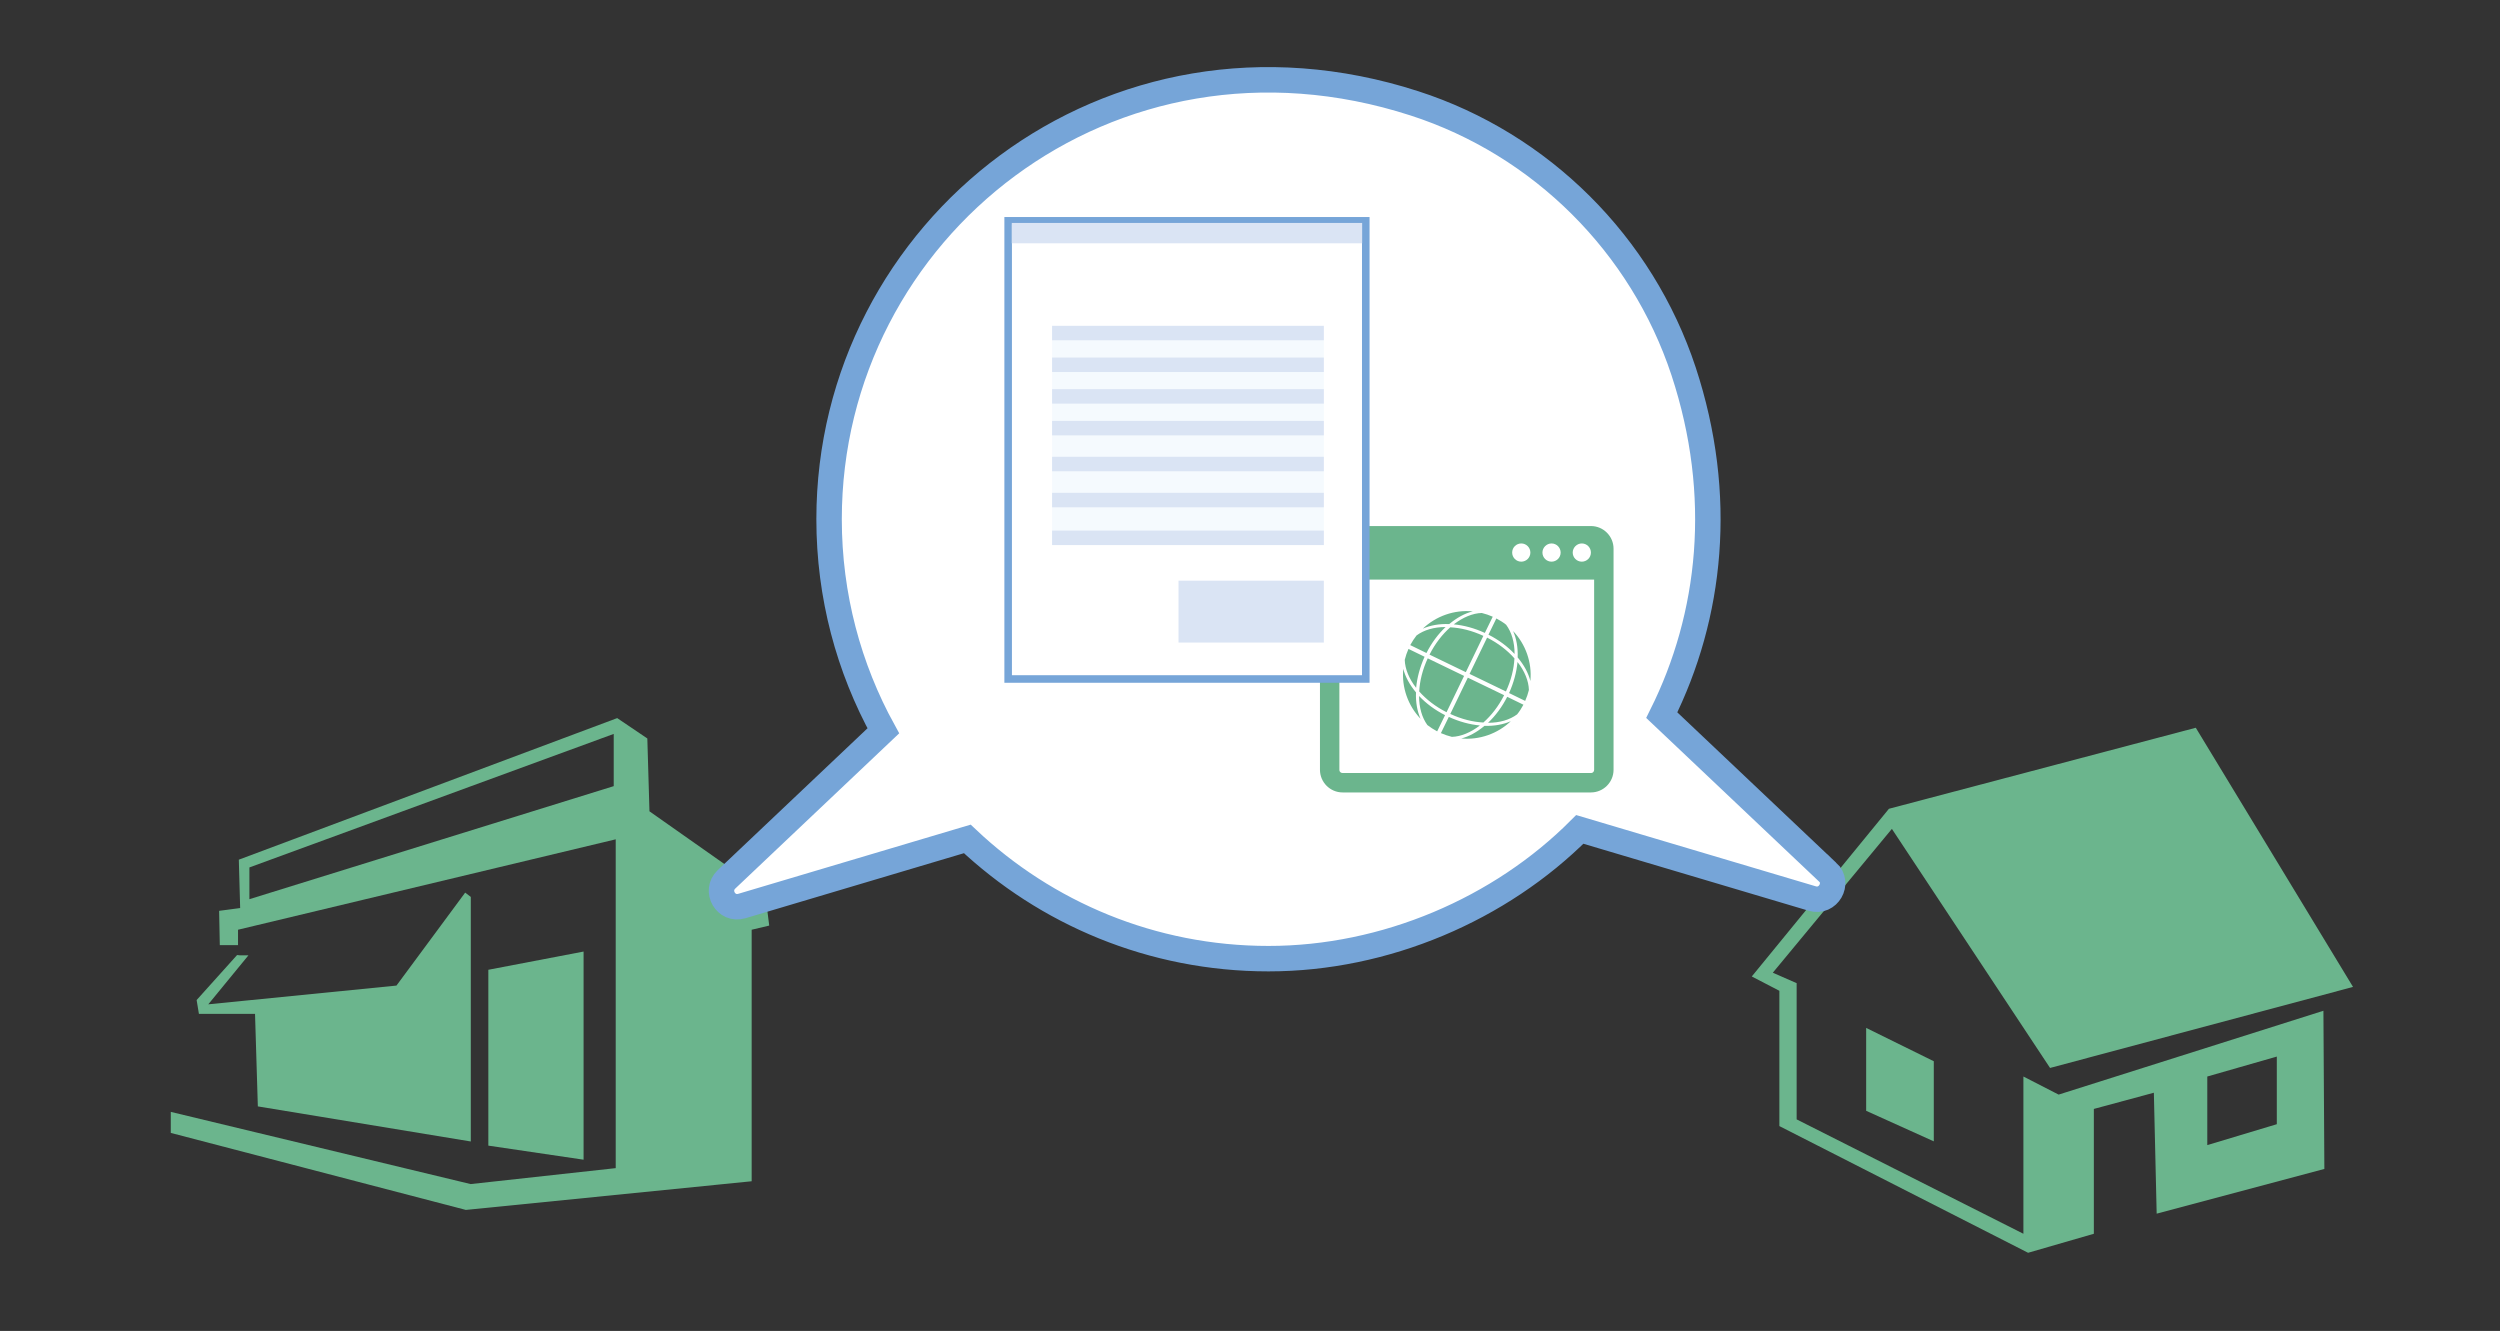
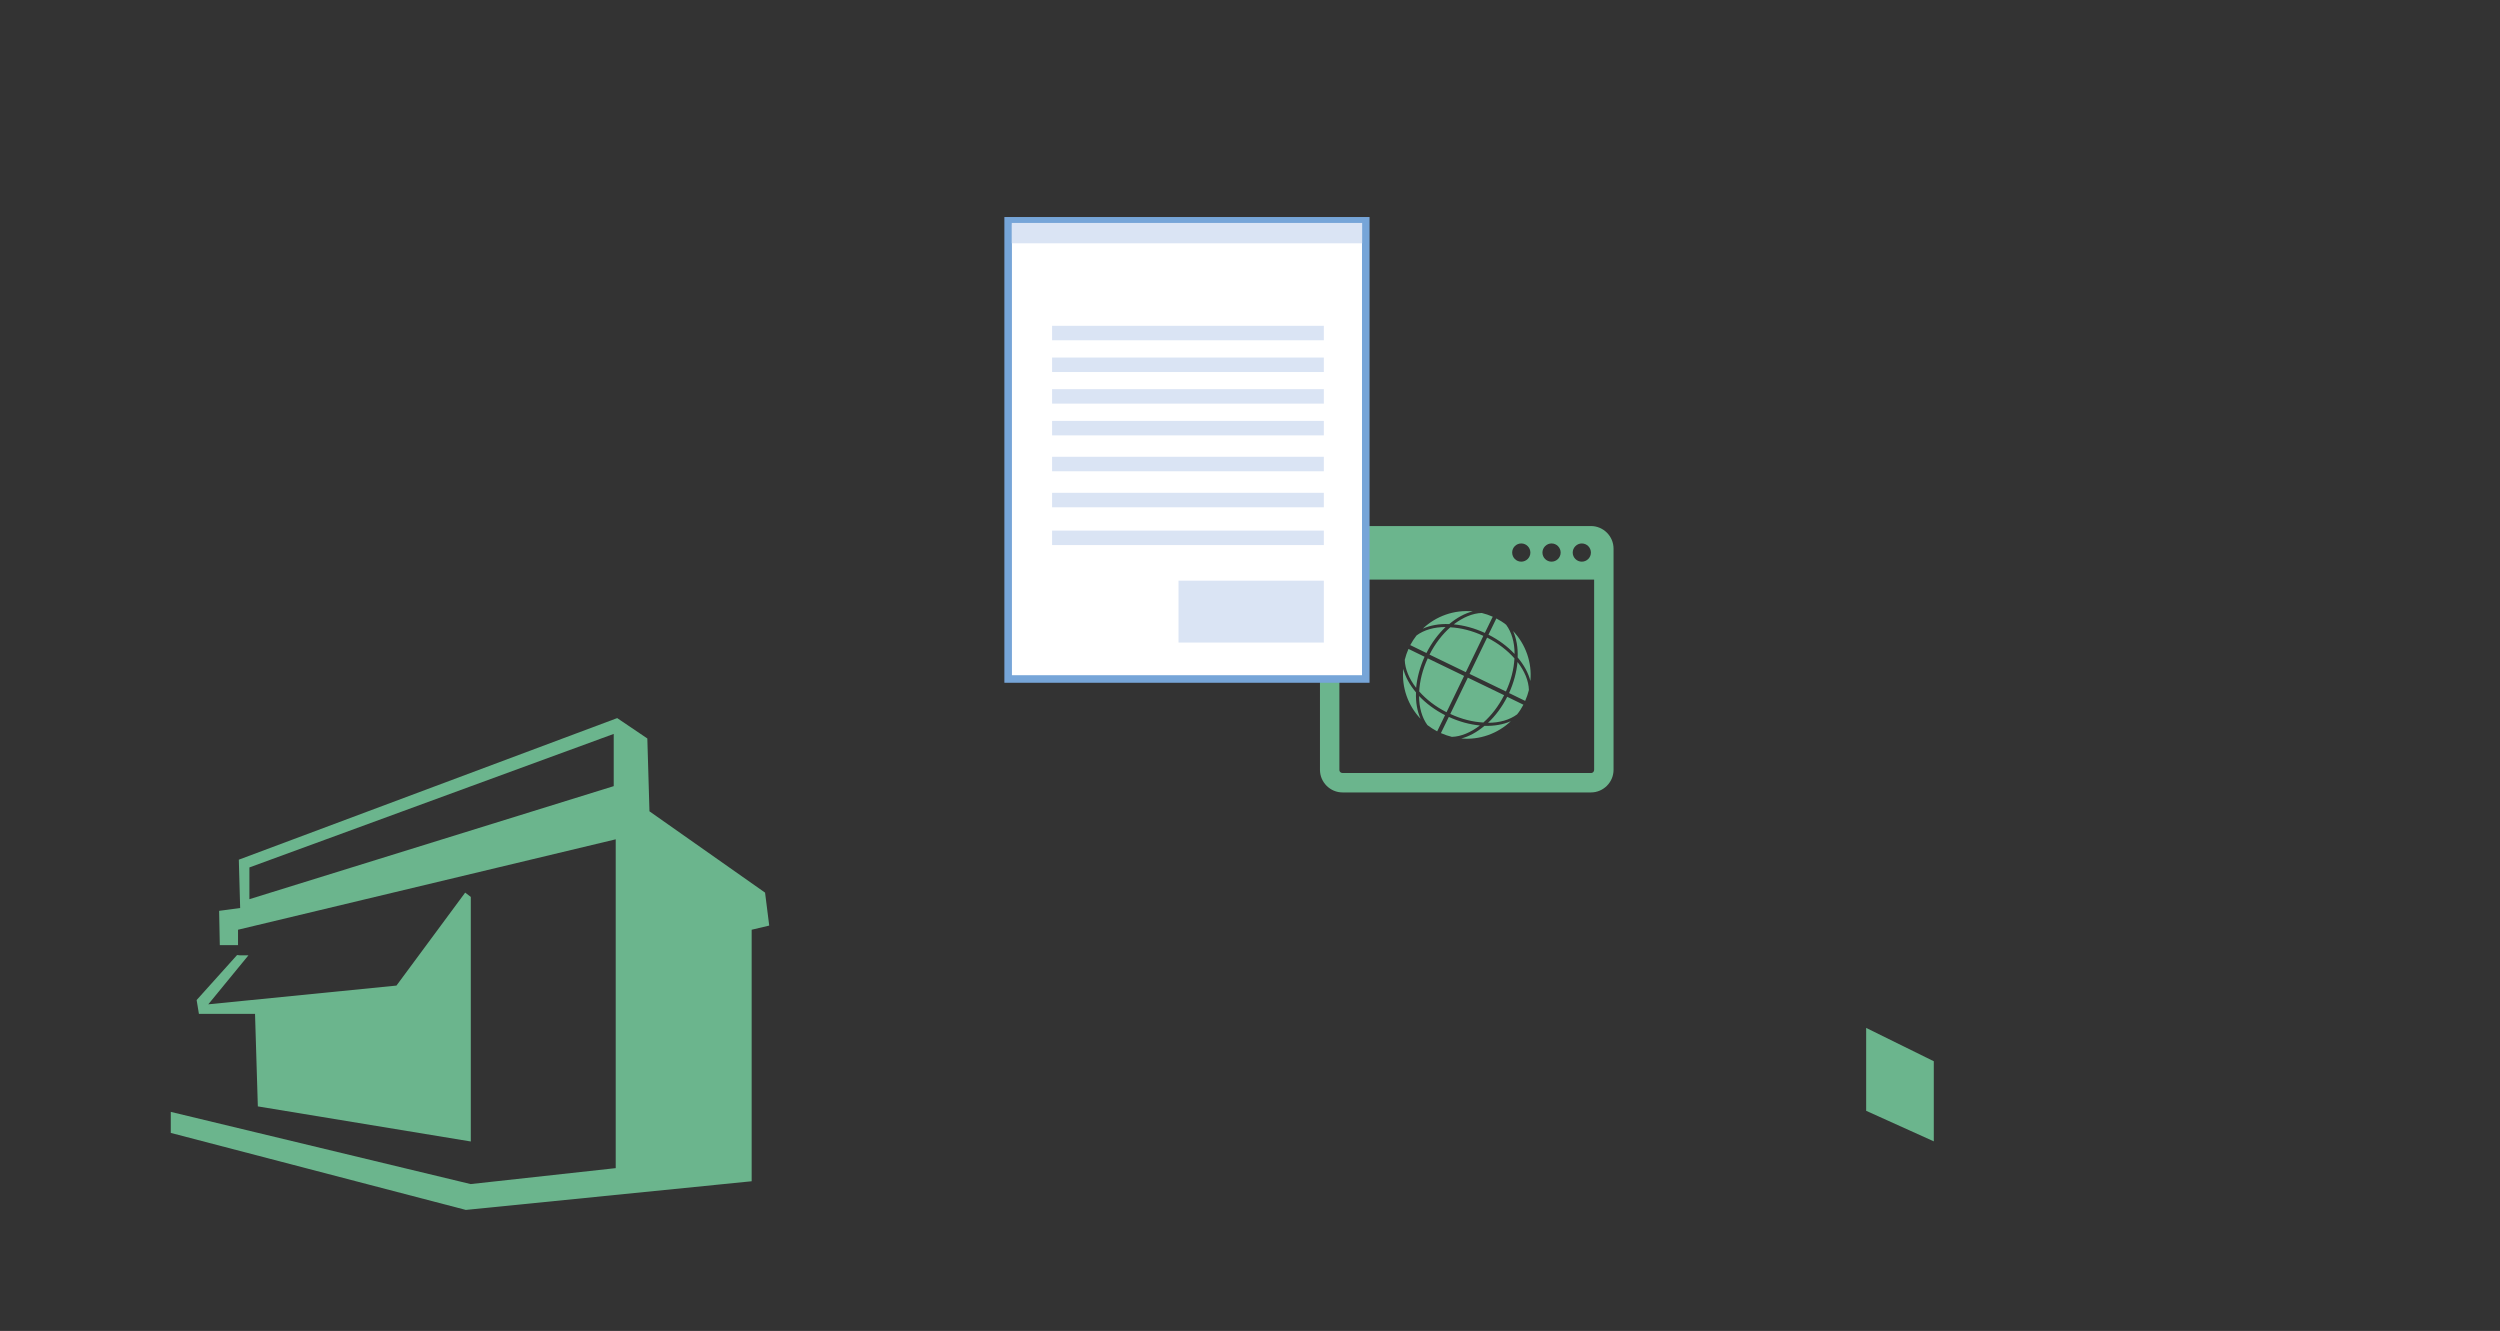
<svg xmlns="http://www.w3.org/2000/svg" width="278" height="148" viewBox="0 0 278 148" fill="none">
  <rect x="0" y="0" width="278" height="148" fill="#333333" stroke="none" />
  <path d="M26.646 106.23L26.363 106.2L21.865 111.205L22.119 112.739H28.359L28.672 123.031L52.353 126.933V99.737L51.727 99.26L44.087 109.596L23.161 111.681L27.629 106.23H26.646Z" fill="#6BB58D" />
-   <path d="M54.304 107.839V127.394L64.894 128.958V105.813L54.304 107.839Z" fill="#6BB58D" />
  <path d="M85.075 99.26L72.221 90.219L71.983 82.117L68.632 79.853L26.557 95.596L26.706 100.973L24.367 101.286L24.442 105.098H26.468V103.386L68.468 93.332V129.897L52.338 131.669L18.991 123.641V125.979L51.802 134.543L83.585 131.356V103.386L85.537 102.924L85.075 99.26ZM68.245 87.419L27.733 99.99V96.46L68.245 81.611V87.434V87.419Z" fill="#6BB58D" />
-   <path d="M228.919 121.72L225.002 119.709V137.195L199.787 124.475V109.328L197.136 108.166L210.377 92.171L227.966 118.756L261.656 109.745L244.171 80.926L210.049 89.936L194.798 108.583L197.866 110.177V125.22L225.524 139.309L232.836 137.195V123.313L239.509 121.511L239.822 134.96L258.469 129.986L258.364 112.396L228.919 121.72ZM253.181 125.011L245.451 127.335V119.709L253.181 117.49V125.011Z" fill="#6BB58D" />
  <path d="M207.517 123.522L215.038 126.918V118.011L207.517 114.303V123.522Z" fill="#6BB58D" />
-   <path d="M203.213 96.966L184.789 79.526C190.285 68.504 191.774 55.13 187.217 41.293C182.57 27.218 171.385 16.048 157.28 11.491C123.412 0.544 92.194 25.491 92.194 57.736C92.194 66.27 94.383 74.283 98.226 81.268L80.785 97.785C79.445 99.066 80.726 101.286 82.498 100.749L107.564 93.288C116.307 101.539 128.088 106.603 141.061 106.603C154.033 106.603 166.827 101.107 175.674 92.23L201.515 99.915C203.287 100.451 204.583 98.217 203.228 96.951L203.213 96.966Z" fill="white" stroke="#76A5D8" stroke-width="2.83" stroke-miterlimit="10" />
  <path d="M149.297 58.496C147.912 58.496 146.78 59.627 146.78 61.013V85.602C146.78 86.987 147.912 88.119 149.297 88.119H176.91C178.295 88.119 179.427 86.987 179.427 85.602V61.013C179.427 59.627 178.295 58.496 176.91 58.496H149.297ZM169.165 60.432C169.731 60.432 170.178 60.894 170.178 61.445C170.178 62.011 169.716 62.457 169.165 62.457C168.599 62.457 168.153 61.996 168.153 61.445C168.153 60.879 168.614 60.432 169.165 60.432ZM172.531 60.432C173.097 60.432 173.544 60.894 173.544 61.445C173.544 62.011 173.082 62.457 172.531 62.457C171.965 62.457 171.519 61.996 171.519 61.445C171.519 60.894 171.98 60.432 172.531 60.432ZM175.897 60.432C176.463 60.432 176.91 60.894 176.91 61.445C176.91 62.011 176.448 62.457 175.897 62.457C175.331 62.457 174.885 61.996 174.885 61.445C174.885 60.894 175.346 60.432 175.897 60.432ZM148.94 64.453H177.268V85.602C177.268 85.796 177.134 85.945 176.955 85.96C176.94 85.96 176.925 85.96 176.91 85.96H149.297C149.103 85.96 148.954 85.826 148.94 85.647C148.94 85.632 148.94 85.617 148.94 85.602V64.453ZM165.993 68.579C165.591 68.4 165.189 68.266 164.772 68.162C163.759 68.192 162.672 68.653 161.659 69.428C162.776 69.532 163.953 69.845 165.114 70.381L165.993 68.579ZM161.272 69.755C160.393 70.53 159.589 71.558 158.963 72.794L162.999 74.745L164.95 70.709C163.699 70.128 162.433 69.815 161.257 69.755H161.272ZM158.77 73.196C158.189 74.447 157.876 75.713 157.816 76.889C158.591 77.768 159.618 78.573 160.855 79.198L162.806 75.162L158.77 73.211V73.196ZM157.801 77.396C157.801 78.677 158.129 79.809 158.725 80.628C159.052 80.881 159.425 81.119 159.812 81.328L160.691 79.526C159.544 78.945 158.576 78.215 157.801 77.396ZM163.759 67.983C161.718 67.789 159.693 68.504 158.218 69.904C159.052 69.532 160.065 69.353 161.153 69.398C161.987 68.698 162.88 68.206 163.774 67.983H163.759ZM157.518 70.664C157.265 70.992 157.027 71.349 156.818 71.736L158.621 72.615C159.201 71.468 159.931 70.5 160.75 69.725C159.47 69.725 158.338 70.053 157.518 70.664ZM156.625 72.153C156.446 72.555 156.312 72.957 156.208 73.374C156.238 74.387 156.684 75.475 157.474 76.487C157.578 75.37 157.891 74.194 158.412 73.032L156.61 72.153H156.625ZM156.044 74.387C155.85 76.428 156.565 78.453 157.965 79.928C157.593 79.094 157.414 78.081 157.459 76.994C156.759 76.16 156.267 75.266 156.044 74.372V74.387ZM160.229 81.522C160.631 81.7 161.033 81.834 161.45 81.939C162.463 81.909 163.55 81.447 164.563 80.672C163.446 80.568 162.27 80.255 161.108 79.719L160.229 81.522ZM164.95 80.345C165.829 79.57 166.633 78.543 167.259 77.306L163.223 75.355L161.272 79.392C162.523 79.972 163.789 80.285 164.965 80.345H164.95ZM167.453 76.904C168.033 75.653 168.346 74.387 168.406 73.211C167.631 72.332 166.604 71.528 165.367 70.902L163.416 74.938L167.453 76.889V76.904ZM168.421 72.704C168.421 71.423 168.093 70.291 167.482 69.472C167.155 69.204 166.782 68.981 166.395 68.772L165.516 70.575C166.663 71.155 167.631 71.885 168.406 72.704H168.421ZM162.463 82.117C164.504 82.311 166.529 81.596 168.004 80.196C167.17 80.568 166.157 80.747 165.07 80.717C164.236 81.417 163.342 81.909 162.448 82.132L162.463 82.117ZM168.704 79.436C168.972 79.109 169.195 78.751 169.404 78.364L167.602 77.485C167.021 78.632 166.291 79.6 165.472 80.375C166.753 80.375 167.885 80.047 168.704 79.436ZM169.597 77.947C169.776 77.545 169.91 77.143 170.014 76.726C169.985 75.713 169.538 74.626 168.748 73.613C168.644 74.73 168.331 75.906 167.81 77.068L169.612 77.947H169.597ZM170.178 75.713C170.372 73.672 169.657 71.647 168.257 70.172C168.629 71.006 168.808 72.004 168.763 73.106C169.463 73.941 169.955 74.834 170.178 75.728V75.713Z" fill="#6BB58D" />
  <path d="M151.874 24.553H112.107V75.504H151.874V24.553Z" fill="white" stroke="#76A5D8" stroke-width="0.84" stroke-miterlimit="10" />
-   <path d="M147.212 36.319H116.992V60.611H147.212V36.319Z" fill="#F5FAFE" />
  <path d="M151.472 24.791H112.509V27.055H151.472V24.791Z" fill="#DAE4F4" />
  <path d="M147.212 36.229H116.992V37.838H147.212V36.229Z" fill="#DAE4F4" />
  <path d="M147.212 39.759H116.992V41.368H147.212V39.759Z" fill="#DAE4F4" />
  <path d="M147.212 43.274H116.992V44.883H147.212V43.274Z" fill="#DAE4F4" />
  <path d="M147.212 46.804H116.992V48.413H147.212V46.804Z" fill="#DAE4F4" />
  <path d="M147.212 50.795H116.992V52.404H147.212V50.795Z" fill="#DAE4F4" />
  <path d="M147.212 54.802H116.992V56.41H147.212V54.802Z" fill="#DAE4F4" />
  <path d="M147.212 59.002H116.992V60.611H147.212V59.002Z" fill="#DAE4F4" />
  <path d="M147.212 64.572H131.052V71.453H147.212V64.572Z" fill="#DAE4F4" />
</svg>